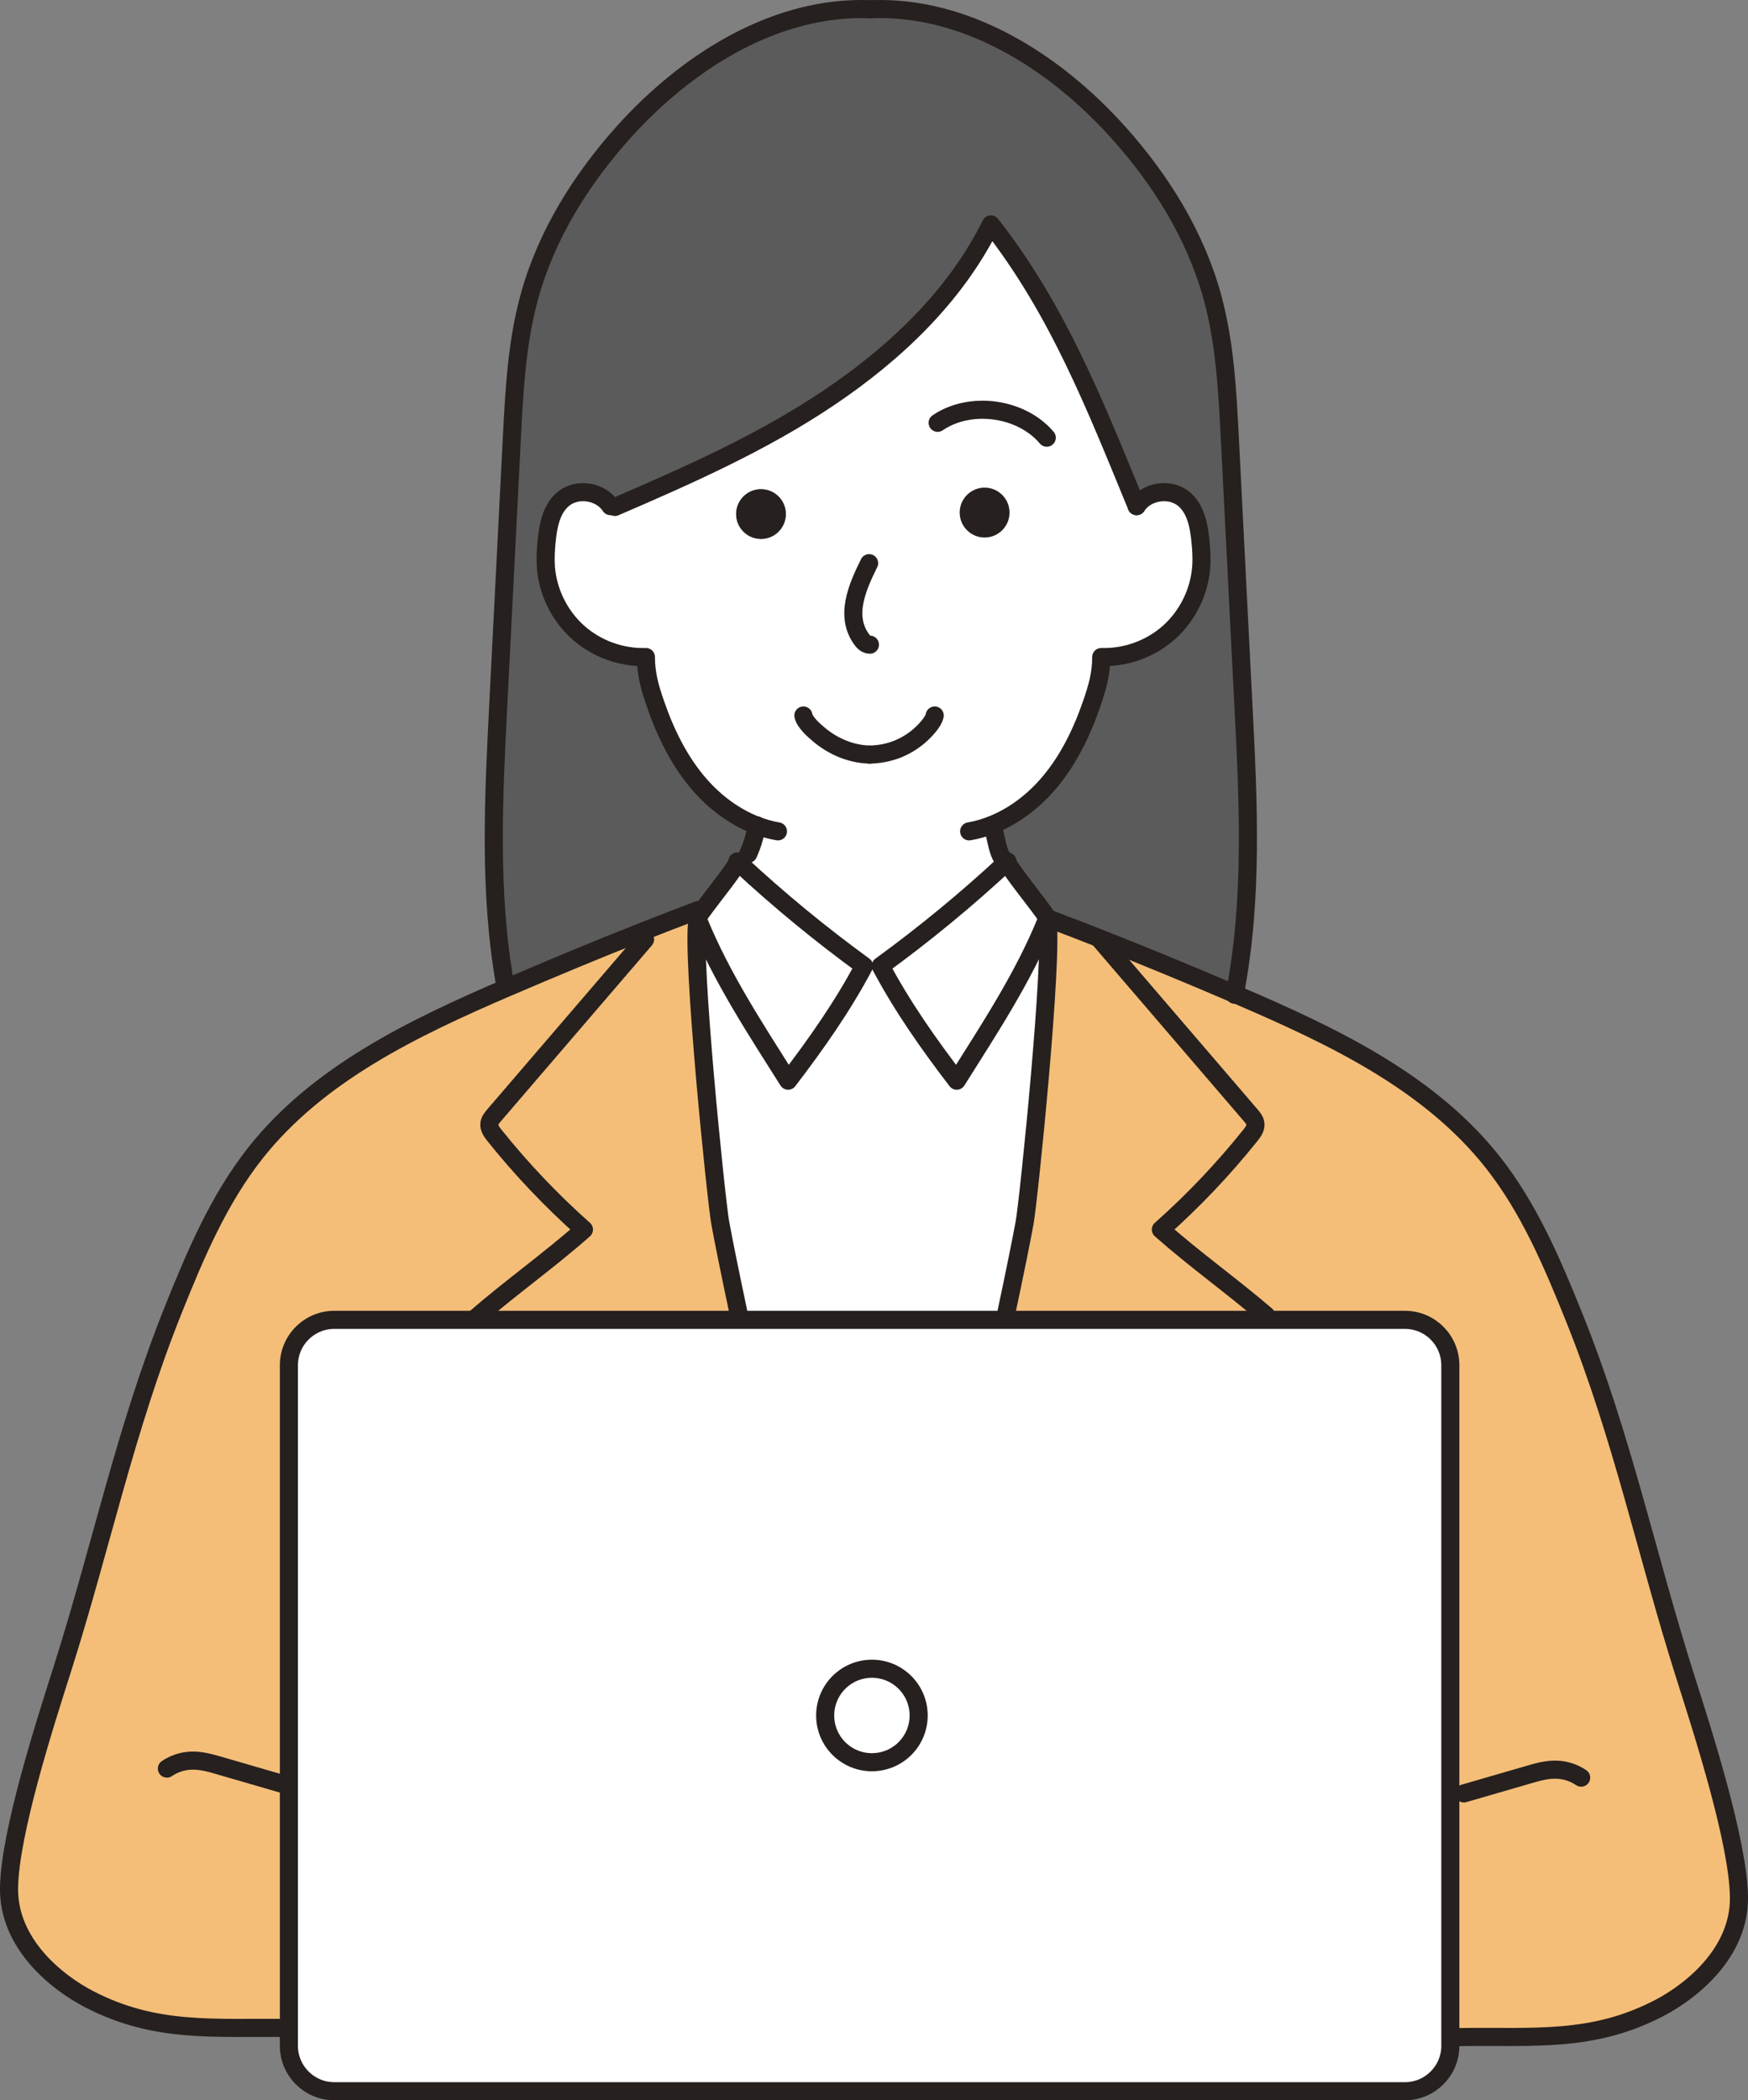
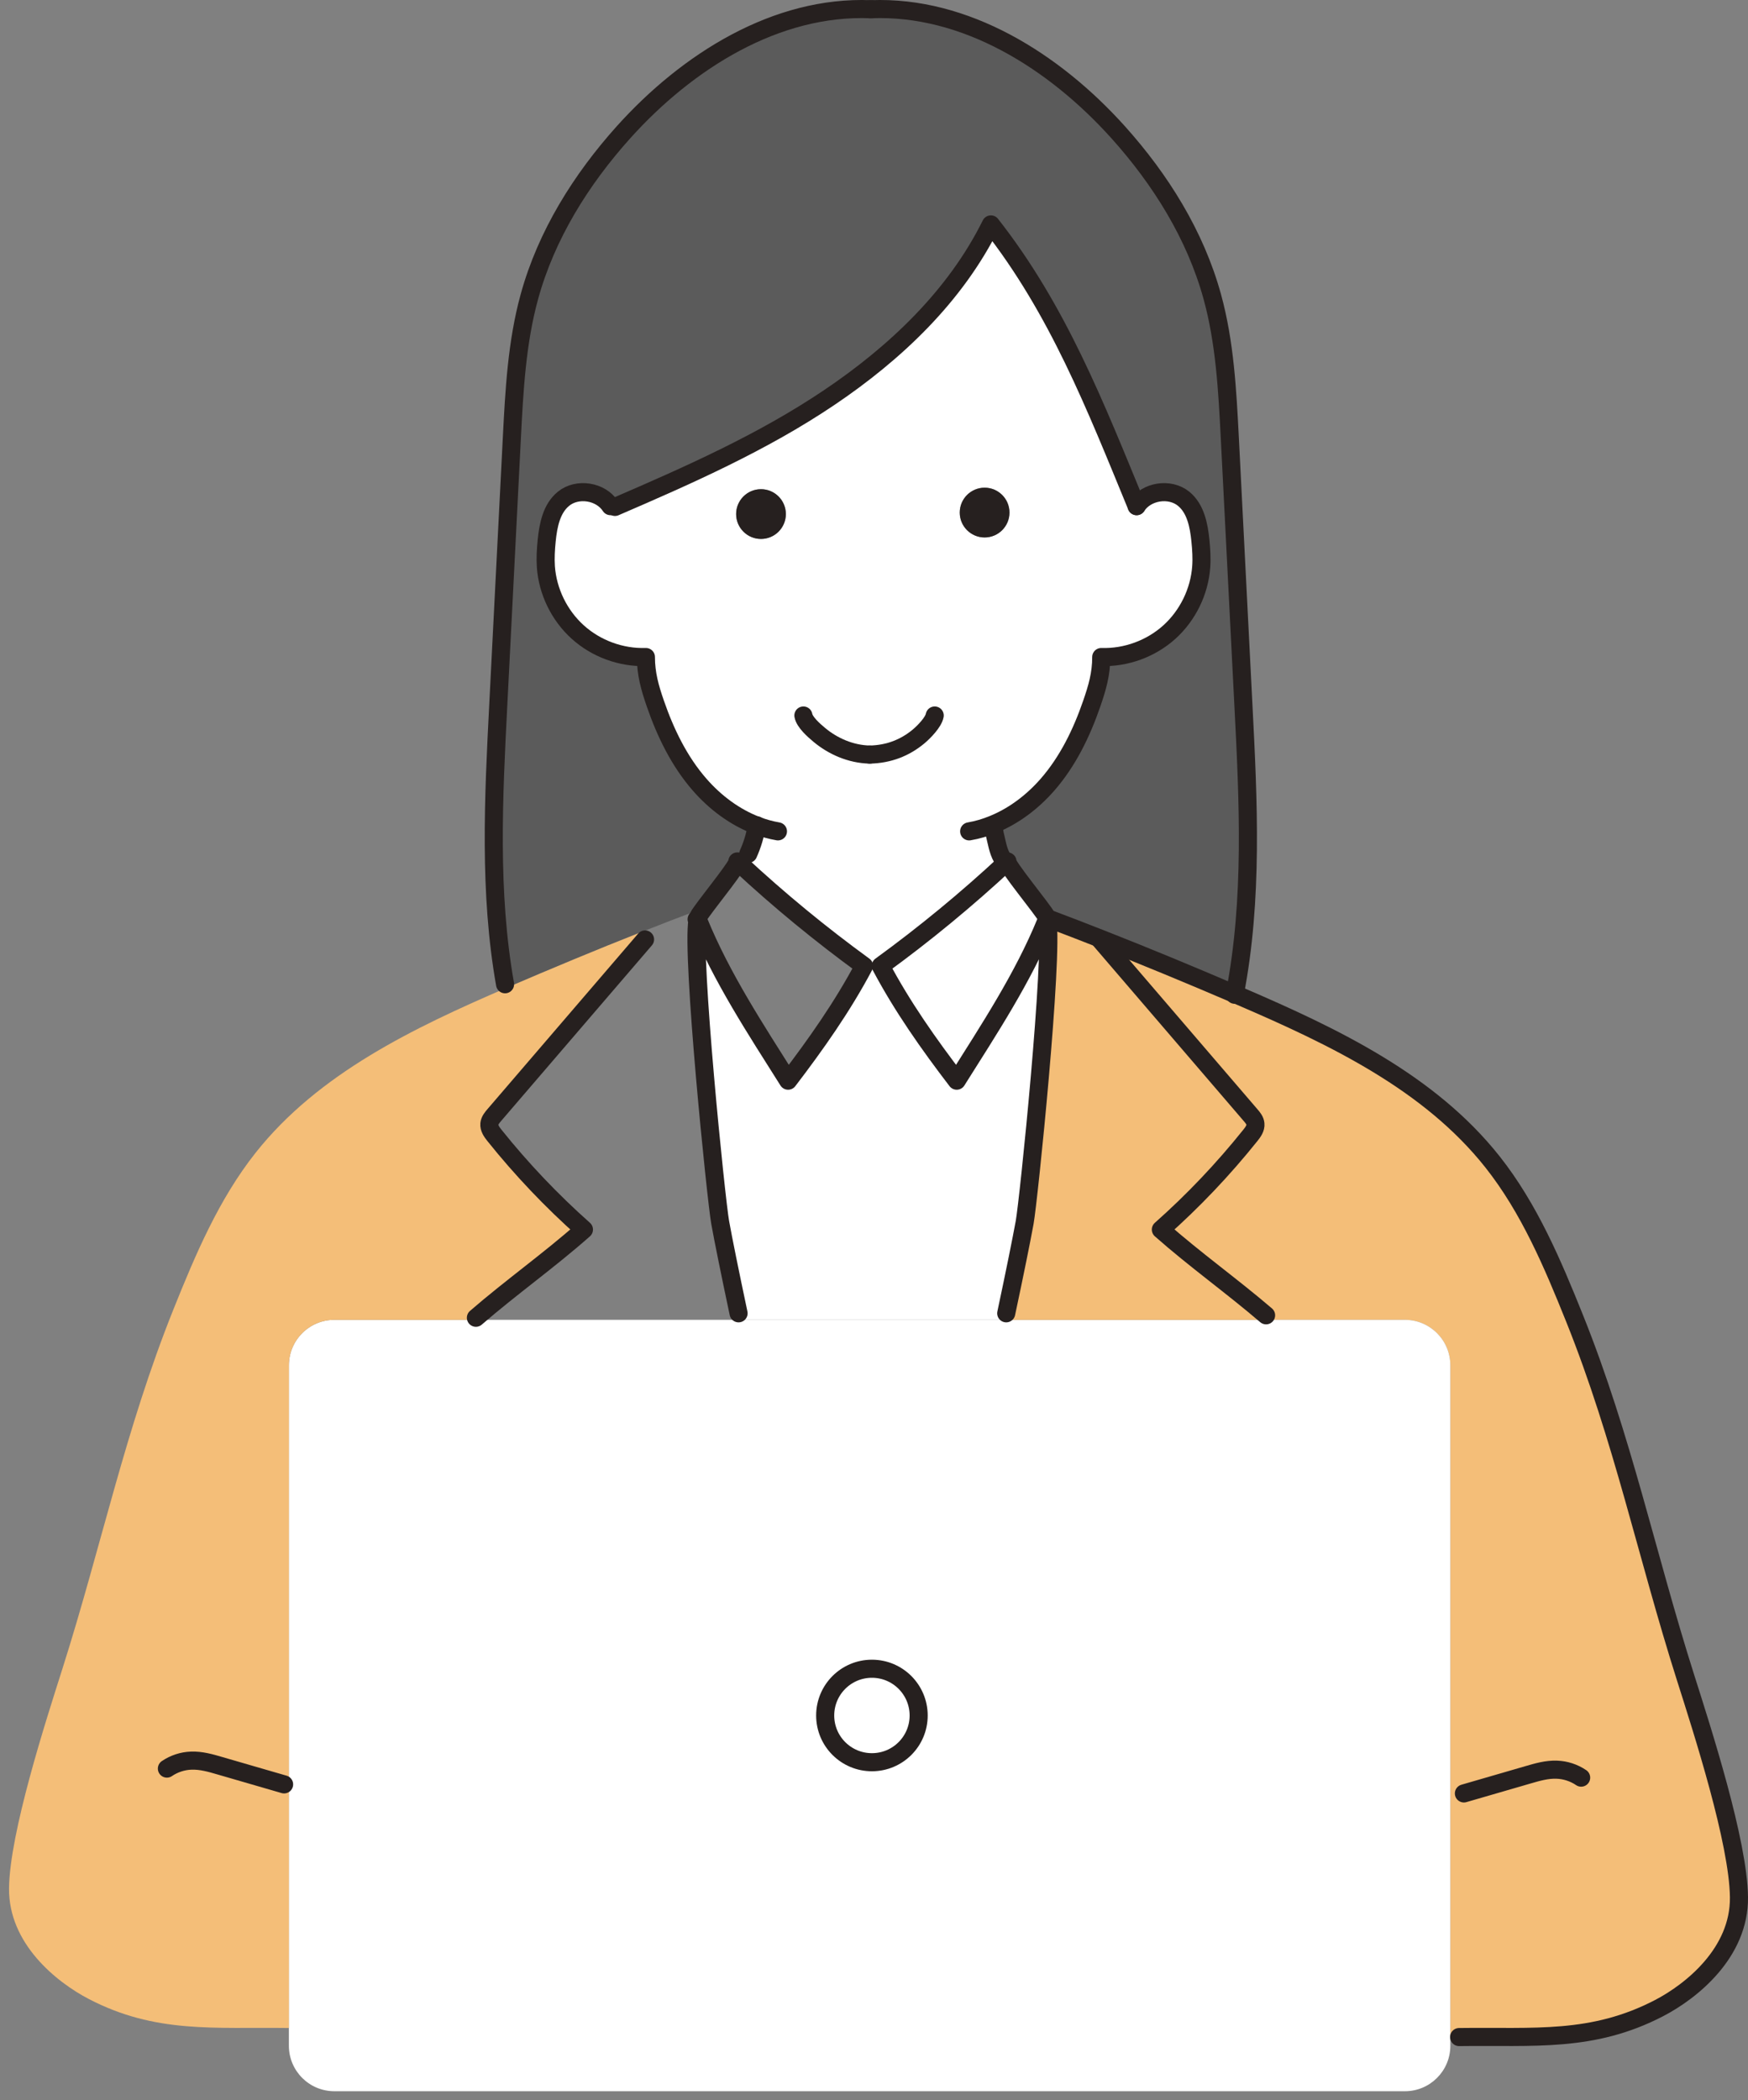
<svg xmlns="http://www.w3.org/2000/svg" id="_レイヤー_2" data-name="レイヤー 2" viewBox="0 0 386.7 464.41">
  <rect x="0" y="0" width="386.7" height="464.41" fill="#808080" stroke="none" />
  <defs>
    <style>
      .cls-1 {
        fill: #5b5b5b;
      }

      .cls-2 {
        fill: none;
        stroke: #26201f;
        stroke-linecap: round;
        stroke-linejoin: round;
        stroke-width: 4px;
      }

      .cls-3 {
        fill: #26201f;
      }

      .cls-4 {
        fill: #fff;
      }

      .cls-5 {
        fill: #f4be78;
      }
    </style>
  </defs>
  <g id="_レイヤー_1-2" data-name="レイヤー 1">
    <g>
      <g>
        <path class="cls-5" d="M273.17,219.8c.44.18.88.37,1.32.56,20.62,8.87,41.75,18.96,55.69,36.56,8.12,10.26,13.29,22.49,18.17,34.63,10.64,26.52,15.89,52.2,24.55,79.44,3.71,11.67,11.67,36.29,11.8,48.54s-10.48,20.76-17.65,24.49c-14.75,7.67-27.64,6.19-44.26,6.41h-1.94v-148.53c0-5.56-4.5-10.06-10.05-10.06h-30.71v-1c-7.64-6.54-15.72-12.28-23.28-18.96,7.18-6.36,13.81-13.35,19.81-20.84.59-.74,1.21-1.59,1.11-2.53-.07-.75-.58-1.37-1.08-1.94-11.11-12.95-22.23-25.89-33.35-38.84l.08-.2c9.99,3.92,19.92,8.04,29.79,12.27Z" />
        <path class="cls-4" d="M320.85,450.43v1.93c0,5.55-4.5,10.05-10.05,10.05H73.97c-5.56,0-10.06-4.5-10.06-10.05v-150.46c0-5.56,4.5-10.06,10.06-10.06h236.83c5.55,0,10.05,4.5,10.05,10.06v148.53ZM203.23,379.33c0-5.71-4.63-10.34-10.34-10.34s-10.34,4.63-10.34,10.34,4.63,10.33,10.34,10.33,10.34-4.62,10.34-10.33Z" />
        <path class="cls-5" d="M280.09,290.84v1h-57.49v-1.44c1.93-9.06,3.37-16.22,4.08-20.1.88-4.86,6.4-58.79,5.02-66.86.06-.07.13-.12.18-.17l.36-.03c3.72,1.4,7.44,2.83,11.14,4.29l-.08.2c11.12,12.95,22.24,25.89,33.35,38.84.5.57,1.01,1.19,1.08,1.94.1.94-.52,1.79-1.11,2.53-6,7.49-12.63,14.48-19.81,20.84,7.56,6.68,15.64,12.42,23.28,18.96Z" />
        <path class="cls-1" d="M192.65,2.04c20.92-.85,40.55,11.46,54.71,27.2,9.38,10.44,17.07,22.71,20.82,36.34,2.8,10.16,3.35,20.81,3.89,31.35,1,19.65,2,39.29,3,58.94,1.1,21.35,2.16,42.96-1.9,63.93-9.87-4.23-19.8-8.35-29.79-12.27-3.7-1.46-7.42-2.89-11.14-4.29l-.36.03c-.05.05-.12.1-.18.17-.05-.3-.11-.53-.18-.7-.56-1.33-9.22-11.73-8.64-12.26-.08.08-.17.15-.25.23l-.97-1.05c-.92-1.64-1.14-3.42-1.6-5.23-.11-.44-.21-2.02-.3-2.02l-.05-.12c4.61-1.87,8.72-5.01,12.01-8.77,4.5-5.15,7.56-11.44,9.79-17.91,1.22-3.52,2.12-6.6,2.11-10.33,5.48.18,11-1.84,15.08-5.52,4.07-3.68,6.65-8.96,7.04-14.44.14-1.92.01-3.86-.18-5.78-.34-3.4-1.07-7.11-3.72-9.26-3.07-2.49-8.24-1.68-10.39,1.64-9.15-22.22-17.4-43.4-32.24-62.3-7.87,15.88-21.15,28.46-35.86,38.35-14.71,9.89-31.02,17.1-47.3,24.12l-1-.17c-2.15-3.32-7.32-4.13-10.38-1.64-2.66,2.15-3.39,5.86-3.73,9.26-.19,1.92-.31,3.86-.18,5.78.39,5.48,2.97,10.76,7.05,14.44,4.07,3.68,9.6,5.7,15.08,5.52,0,3.73.88,6.81,2.1,10.33,2.24,6.47,5.29,12.76,9.8,17.91,3.43,3.93,7.76,7.18,12.62,9.02-.34,2.16-.98,4.29-1.88,6.27l-1.93,2.11c-.16-.14-.32-.29-.48-.44.48.45-5.68,8.01-7.89,11.1l-.76-.34c-4.16,1.56-8.31,3.16-12.44,4.8-10.01,3.94-19.93,8.08-29.81,12.32l-.15.06-.34-.78c-3.59-20.3-2.56-41.16-1.5-61.77,1-19.65,2-39.29,3-58.94.54-10.54,1.09-21.19,3.89-31.35,3.75-13.63,11.44-25.9,20.82-36.34,14.16-15.74,33.79-28.05,54.71-27.2Z" />
        <path class="cls-4" d="M219.76,182.41c.09,0,.19,1.58.3,2.02.46,1.81.68,3.59,1.6,5.23l.97,1.05c-8.79,8.17-18.07,15.82-27.79,22.88,4.78,9.01,10.61,17.27,16.81,25.37,7.15-11.36,14.69-22.76,19.76-35.19.04-.1.16-.22.29-.33,1.38,8.07-4.14,62-5.02,66.86-.71,3.88-2.15,11.04-4.08,20.1v1.44h-59.21v-1.44c-1.92-9.06-3.37-16.22-4.07-20.1-.88-4.86-6.4-58.79-5.02-66.86.12.11.24.23.28.33,5.08,12.43,12.61,23.83,19.77,35.19,6.19-8.1,12.02-16.36,16.8-25.37-9.62-7-18.83-14.57-27.55-22.67l1.93-2.11c.9-1.98,1.54-4.11,1.88-6.27-4.86-1.84-9.19-5.09-12.62-9.02-4.51-5.15-7.56-11.44-9.8-17.91-1.22-3.52-2.11-6.6-2.1-10.33-5.48.18-11.01-1.84-15.08-5.52-4.08-3.68-6.66-8.96-7.05-14.44-.13-1.92-.01-3.86.18-5.78.34-3.4,1.07-7.11,3.73-9.26,3.06-2.49,8.23-1.68,10.38,1.64l1,.17c16.28-7.02,32.59-14.23,47.3-24.12,14.71-9.89,27.99-22.47,35.86-38.35,14.84,18.9,23.09,40.08,32.24,62.3,2.15-3.32,7.32-4.13,10.39-1.64,2.65,2.15,3.38,5.86,3.72,9.26.19,1.92.32,3.86.18,5.78-.39,5.48-2.97,10.76-7.04,14.44-4.08,3.68-9.6,5.7-15.08,5.52.01,3.73-.89,6.81-2.11,10.33-2.23,6.47-5.29,12.76-9.79,17.91-3.29,3.76-7.4,6.9-12.01,8.77l.05.12ZM223.32,113.34c0-3.04-2.46-5.5-5.5-5.5s-5.5,2.46-5.5,5.5,2.47,5.5,5.5,5.5,5.5-2.46,5.5-5.5ZM173.85,113.67c0-3.04-2.46-5.5-5.5-5.5s-5.5,2.46-5.5,5.5,2.47,5.5,5.5,5.5,5.5-2.46,5.5-5.5Z" />
        <path class="cls-4" d="M231.52,202.74c.07.17.13.4.18.7-.13.11-.25.23-.29.33-5.07,12.43-12.61,23.83-19.76,35.19-6.2-8.1-12.03-16.36-16.81-25.37,9.72-7.06,19-14.71,27.79-22.88.08-.08.17-.15.25-.23-.58.53,8.08,10.93,8.64,12.26Z" />
        <circle class="cls-3" cx="217.82" cy="113.34" r="5.5" />
        <path class="cls-4" d="M192.89,368.99c5.71,0,10.34,4.63,10.34,10.34s-4.63,10.33-10.34,10.33-10.34-4.62-10.34-10.33,4.63-10.34,10.34-10.34Z" />
-         <path class="cls-4" d="M191.15,213.59c-4.78,9.01-10.61,17.27-16.8,25.37-7.16-11.36-14.69-22.76-19.77-35.19-.04-.1-.16-.22-.28-.33.05-.3.11-.53.18-.7.08-.2.35-.61.75-1.16,2.21-3.09,8.37-10.65,7.89-11.1.16.15.32.3.48.44,8.72,8.1,17.93,15.67,27.55,22.67Z" />
+         <path class="cls-4" d="M191.15,213.59Z" />
        <circle class="cls-3" cx="168.35" cy="113.67" r="5.5" />
-         <path class="cls-5" d="M154.3,203.44c-1.38,8.07,4.14,62,5.02,66.86.7,3.88,2.15,11.04,4.07,20.1v1.44h-58.11v-.46c7.82-6.77,16.13-12.63,23.9-19.5-7.17-6.36-13.81-13.35-19.81-20.84-.59-.74-1.2-1.59-1.11-2.53.08-.75.59-1.37,1.08-1.94,11.12-12.95,22.24-25.89,33.36-38.84l-.67-1.69c4.13-1.64,8.28-3.24,12.44-4.8l.76.34c-.4.55-.67.96-.75,1.16-.07.17-.13.4-.18.7Z" />
        <path class="cls-5" d="M142.03,206.04l.67,1.69c-11.12,12.95-22.24,25.89-33.36,38.84-.49.57-1,1.19-1.08,1.94-.09.94.52,1.79,1.11,2.53,6,7.49,12.64,14.48,19.81,20.84-7.77,6.87-16.08,12.73-23.9,19.5v.46h-31.31c-5.56,0-10.06,4.5-10.06,10.06v146.53c-16.62-.22-29.51,1.26-44.26-6.41-7.17-3.73-17.78-12.24-17.65-24.49s8.1-36.87,11.81-48.54c8.65-27.24,13.91-52.92,24.55-79.44,4.87-12.14,10.05-24.37,18.17-34.63,13.9-17.56,34.97-27.64,55.54-36.5l.15-.06c9.88-4.24,19.8-8.38,29.81-12.32Z" />
      </g>
      <g>
        <path class="cls-2" d="M135.05,111.92c-2.15-3.32-7.32-4.13-10.38-1.64-2.66,2.15-3.39,5.86-3.73,9.26-.19,1.92-.31,3.86-.18,5.78.39,5.48,2.97,10.76,7.05,14.44,4.07,3.68,9.6,5.7,15.08,5.52,0,3.73.88,6.81,2.1,10.33,2.24,6.47,5.29,12.76,9.8,17.91,3.43,3.93,7.76,7.18,12.62,9.02,1.51.58,3.08,1.01,4.69,1.29" />
        <path class="cls-2" d="M177.73,158.21c.26,1.47,2.27,3.25,3.56,4.32,2.94,2.44,6.86,4.23,11.12,4.32" />
        <path class="cls-2" d="M251.45,111.92c2.15-3.32,7.32-4.13,10.39-1.64,2.65,2.15,3.38,5.86,3.72,9.26.19,1.92.32,3.86.18,5.78-.39,5.48-2.97,10.76-7.04,14.44-4.08,3.68-9.6,5.7-15.08,5.52.01,3.73-.89,6.81-2.11,10.33-2.23,6.47-5.29,12.76-9.79,17.91-3.29,3.76-7.4,6.9-12.01,8.77-1.7.7-3.48,1.23-5.31,1.54" />
        <path class="cls-2" d="M206.78,158.21c-.27,1.47-2.33,3.61-3.62,4.68-2.95,2.44-6.5,3.87-10.75,3.96" />
        <path class="cls-2" d="M167.42,182.49s-.01.03-.01.05c-.34,2.16-.98,4.29-1.88,6.27" />
        <path class="cls-2" d="M219.68,182.92c.02-.37.05-.51.08-.51.09,0,.19,1.58.3,2.02.46,1.81.68,3.59,1.6,5.23" />
        <path class="cls-2" d="M251.45,111.92c-9.15-22.22-17.4-43.4-32.24-62.3-7.87,15.88-21.15,28.46-35.86,38.35-14.71,9.89-31.02,17.1-47.3,24.12" />
-         <path class="cls-2" d="M192.27,124.53c-2.73,5.49-5.41,11.78-1.6,16.93.38.52.96,1.08,1.78,1.09" />
-         <path class="cls-2" d="M207.43,93.49c7.24-4.92,18.5-3.38,24.14,3.29" />
        <path class="cls-2" d="M154.11,203.27c.06.05.12.1.19.17.12.11.24.23.28.33,5.08,12.43,12.61,23.83,19.77,35.19,6.19-8.1,12.02-16.36,16.8-25.37-9.62-7-18.83-14.57-27.55-22.67-.16-.14-.32-.29-.48-.44.48.45-5.68,8.01-7.89,11.1-.4.55-.67.96-.75,1.16-.07.17-.13.4-.18.7-1.38,8.07,4.14,62,5.02,66.86.7,3.88,2.15,11.04,4.07,20.1" />
        <path class="cls-2" d="M142.7,207.73c-11.12,12.95-22.24,25.89-33.36,38.84-.49.57-1,1.19-1.08,1.94-.09.94.52,1.79,1.11,2.53,6,7.49,12.64,14.48,19.81,20.84-7.77,6.87-16.08,12.73-23.9,19.5" />
        <path class="cls-2" d="M231.88,203.27c-.05.05-.12.1-.18.17-.13.11-.25.23-.29.33-5.07,12.43-12.61,23.83-19.76,35.19-6.2-8.1-12.03-16.36-16.81-25.37,9.72-7.06,19-14.71,27.79-22.88.08-.08.17-.15.25-.23-.58.53,8.08,10.93,8.64,12.26.07.17.13.4.18.7,1.38,8.07-4.14,62-5.02,66.86-.71,3.88-2.15,11.04-4.08,20.1" />
        <path class="cls-2" d="M243.3,207.73c11.12,12.95,22.24,25.89,33.35,38.84.5.57,1.01,1.19,1.08,1.94.1.94-.52,1.79-1.11,2.53-6,7.49-12.63,14.48-19.81,20.84,7.56,6.68,15.64,12.42,23.28,18.96" />
        <path class="cls-2" d="M192.89,2.05c-.08,0-.16-.01-.24-.01-20.92-.85-40.55,11.46-54.71,27.2-9.38,10.44-17.07,22.71-20.82,36.34-2.8,10.16-3.35,20.81-3.89,31.35-1,19.65-2,39.29-3,58.94-1.06,20.61-2.09,41.47,1.5,61.77" />
        <path class="cls-2" d="M192.41,2.05c.08,0,.16-.01.24-.01,20.92-.85,40.55,11.46,54.71,27.2,9.38,10.44,17.07,22.71,20.82,36.34,2.8,10.16,3.35,20.81,3.89,31.35,1,19.65,2,39.29,3,58.94,1.1,21.35,2.16,42.96-1.9,63.93-.01.05-.02.11-.03.16" />
-         <path class="cls-2" d="M163.7,291.84h147.1c5.55,0,10.05,4.5,10.05,10.06v150.46c0,5.55-4.5,10.05-10.05,10.05H73.97c-5.56,0-10.06-4.5-10.06-10.05v-150.46c0-5.56,4.5-10.06,10.06-10.06h89.73" />
        <path class="cls-2" d="M203.23,379.33c0,5.71-4.63,10.33-10.34,10.33s-10.34-4.62-10.34-10.33,4.63-10.34,10.34-10.34,10.34,4.63,10.34,10.34Z" />
-         <path class="cls-2" d="M154.47,201.24c-4.16,1.56-8.31,3.16-12.44,4.8-10.01,3.94-19.93,8.08-29.81,12.32l-.15.06c-20.57,8.86-41.64,18.94-55.54,36.5-8.12,10.26-13.3,22.49-18.17,34.63-10.64,26.52-15.9,52.2-24.55,79.44-3.71,11.67-11.68,36.29-11.81,48.54s10.48,20.76,17.65,24.49c14.75,7.67,27.64,6.19,44.26,6.41" />
        <path class="cls-2" d="M36.92,391.07c1.59-1.08,3.48-1.7,5.4-1.76,2.16-.08,4.29.53,6.36,1.14,4.73,1.37,9.45,2.74,14.17,4.11" />
        <path class="cls-2" d="M232.24,203.24c3.72,1.4,7.44,2.83,11.14,4.29,9.99,3.92,19.92,8.04,29.79,12.27.44.18.88.37,1.32.56,20.62,8.87,41.75,18.96,55.69,36.56,8.12,10.26,13.29,22.49,18.17,34.63,10.64,26.52,15.89,52.2,24.55,79.44,3.71,11.67,11.67,36.29,11.8,48.54s-10.48,20.76-17.65,24.49c-14.75,7.67-27.64,6.19-44.26,6.41" />
        <path class="cls-2" d="M349.79,393.07c-1.59-1.08-3.49-1.7-5.41-1.76-2.16-.08-4.28.53-6.36,1.14-4.72,1.37-9.45,2.74-14.17,4.11" />
      </g>
    </g>
  </g>
</svg>